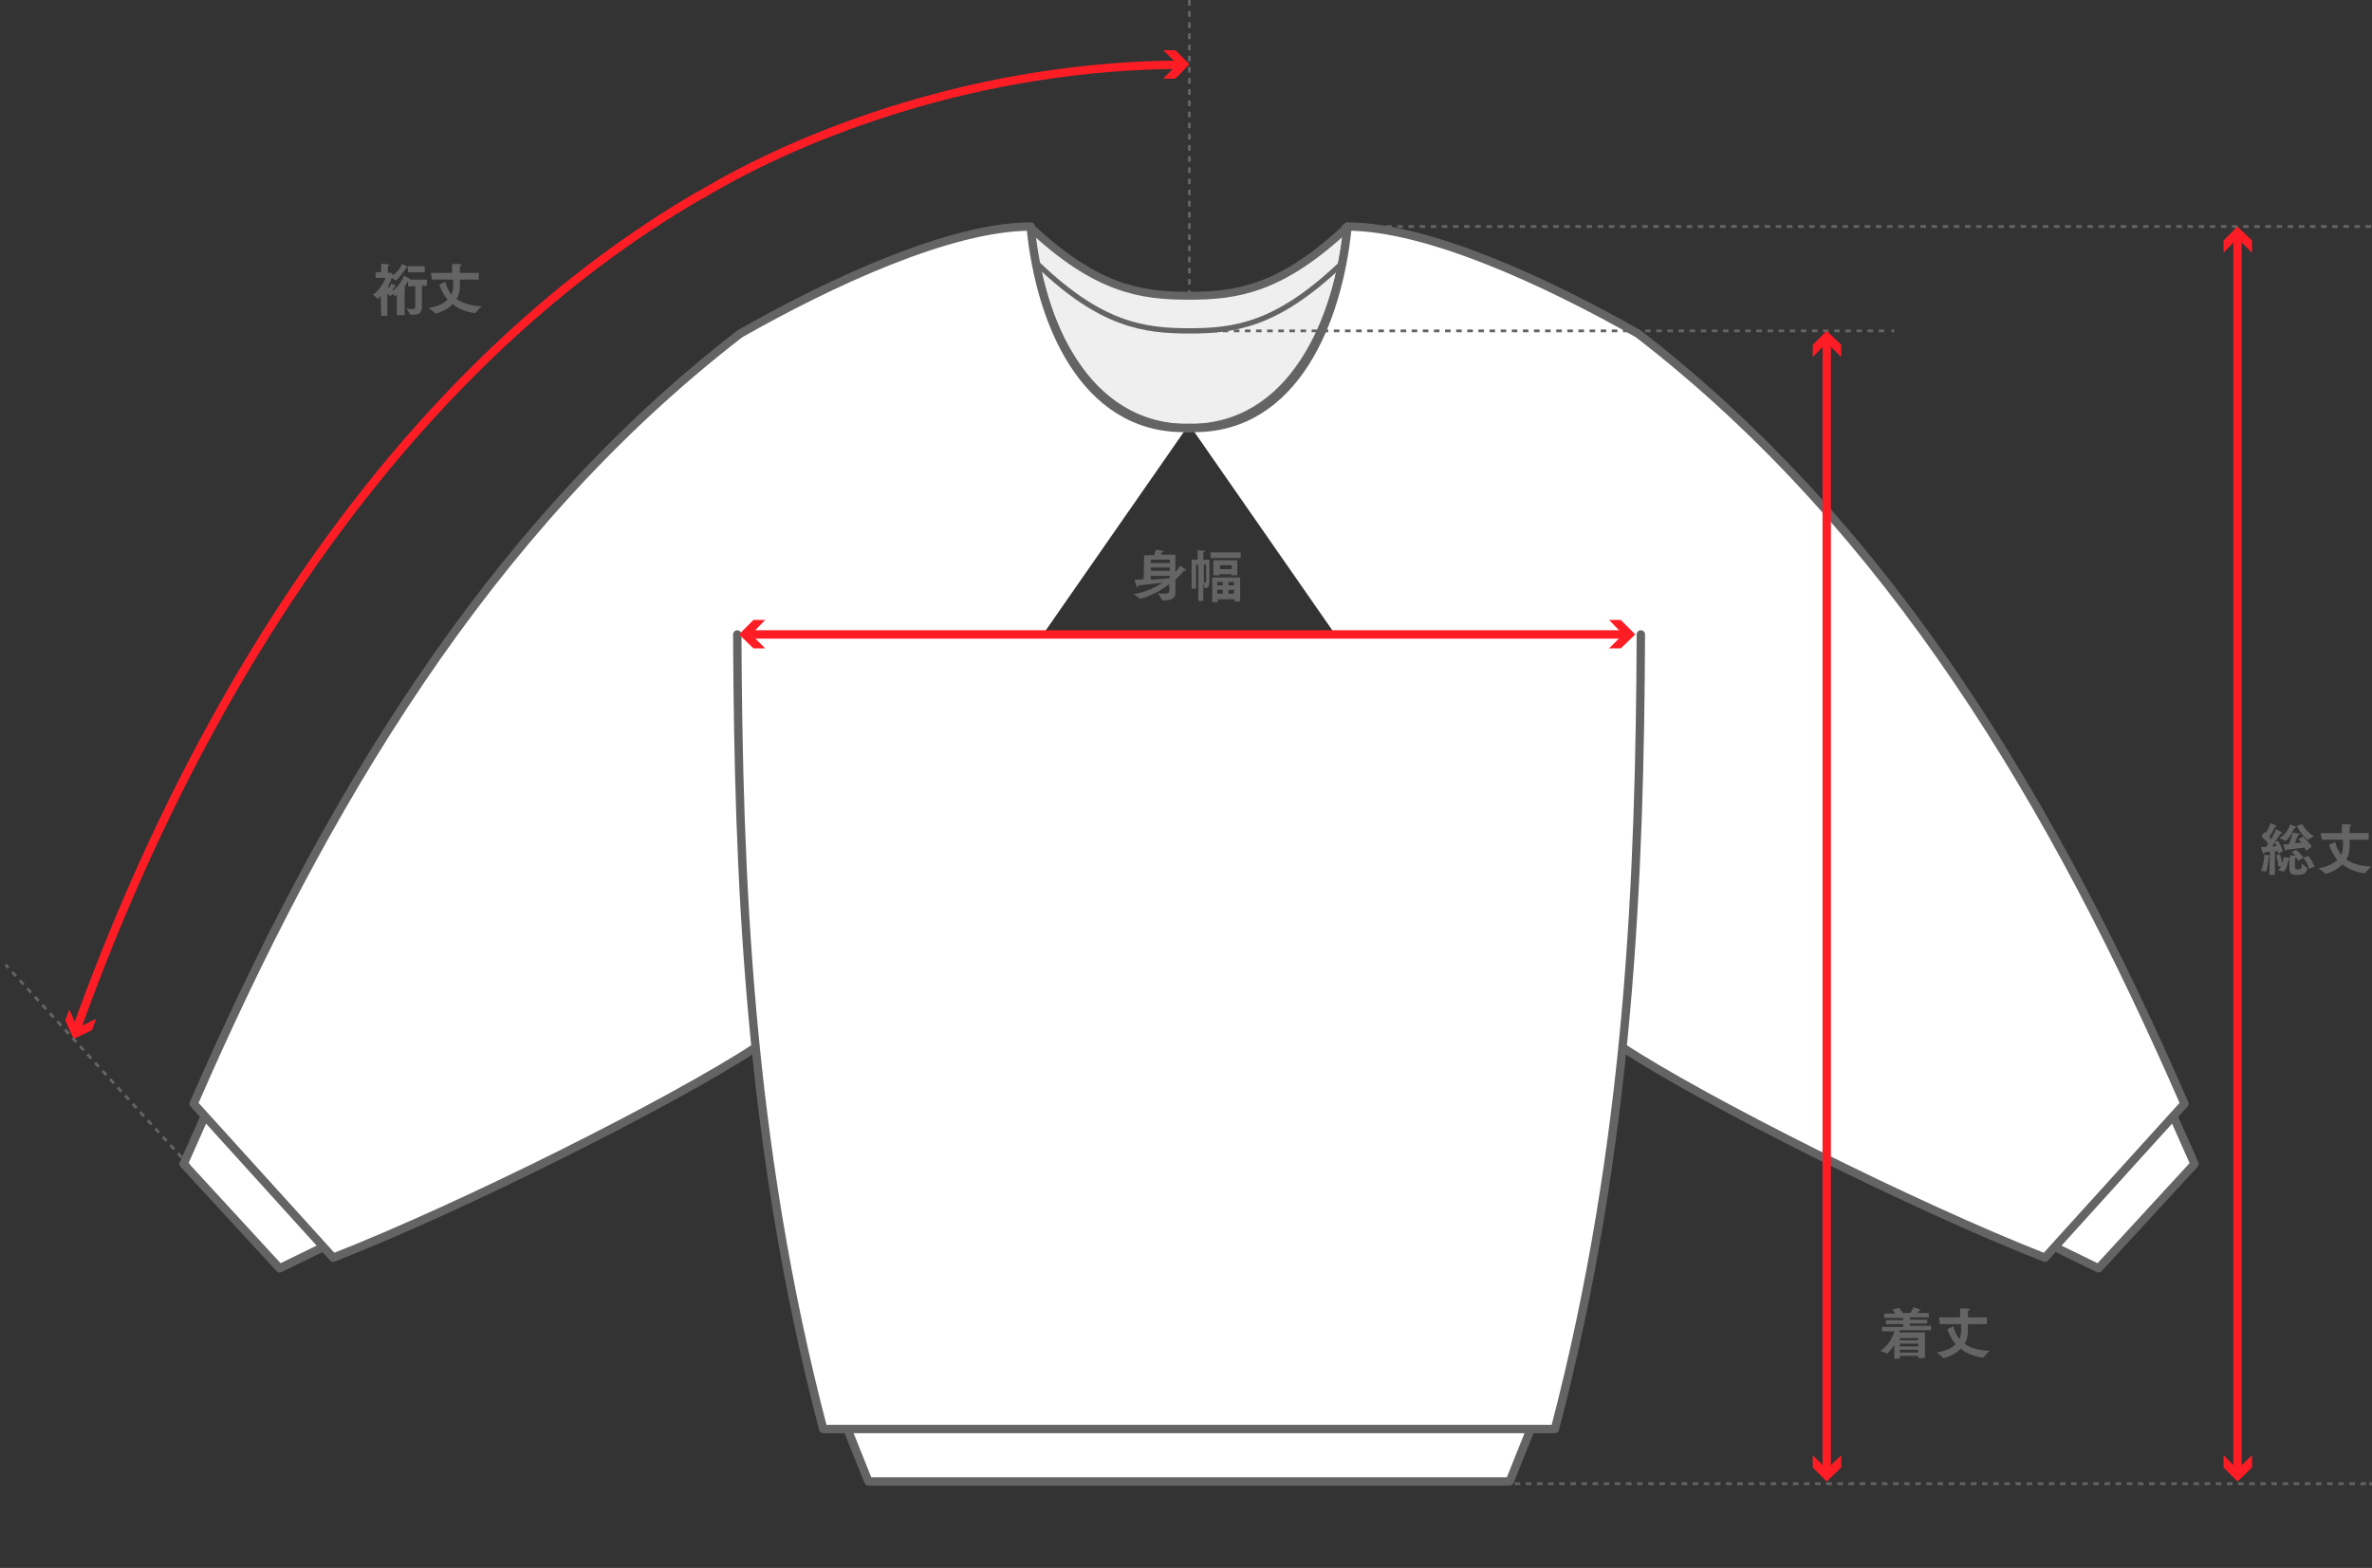
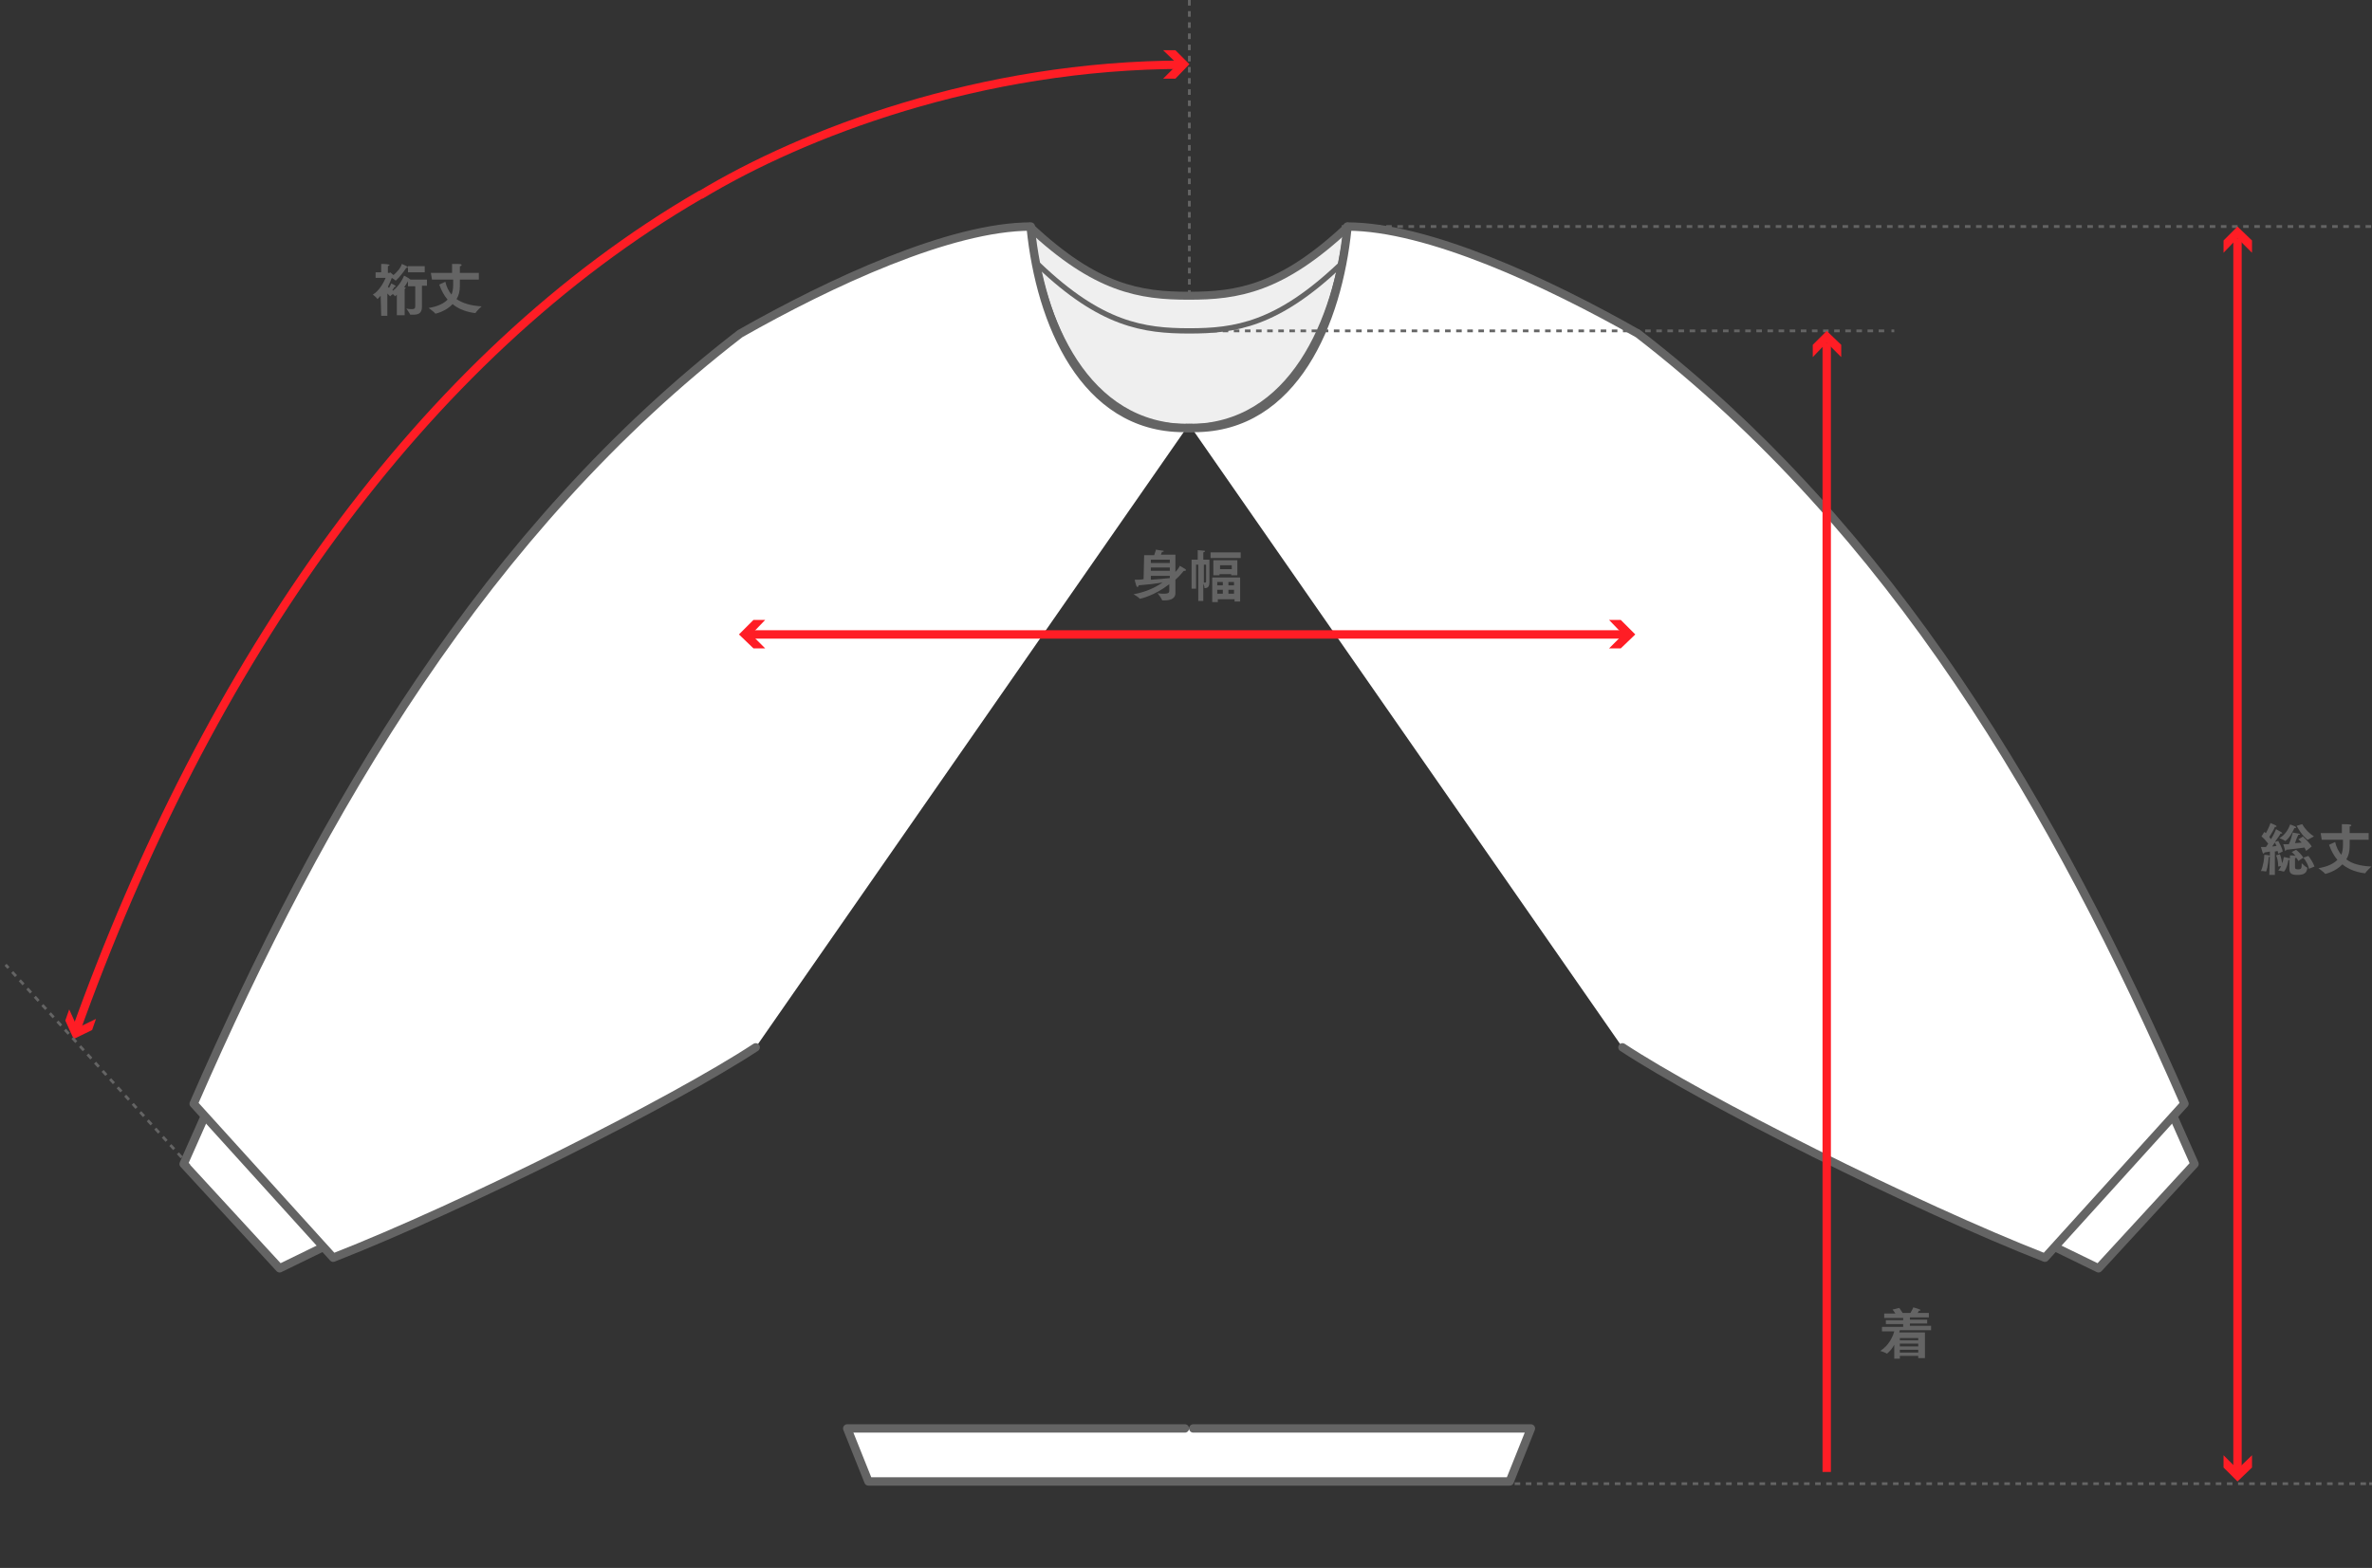
<svg xmlns="http://www.w3.org/2000/svg" xml:space="preserve" style="enable-background:new 0 0 425 281;" viewBox="0 0 425 281" y="0px" x="0px" id="レイヤー_1" version="1.1">
  <rect x="0" y="0" width="425" height="281" fill="#333333" stroke="none" />
  <style type="text/css">
	.st0{display:none;}
	.st1{fill:#EFEFEF;stroke:#646464;stroke-width:1.427;stroke-linecap:round;stroke-linejoin:round;stroke-miterlimit:10;}
	.st2{fill:none;stroke:#646464;stroke-width:0.951;stroke-linecap:round;stroke-linejoin:round;stroke-miterlimit:10;}
	.st3{fill:#FFFFFF;stroke:#646464;stroke-width:1.5;stroke-linecap:round;stroke-linejoin:round;stroke-miterlimit:10;}
	.st4{fill:none;stroke:#646464;stroke-width:0.5;stroke-linejoin:round;stroke-dasharray:0.997,0.997;}
	.st5{fill:none;stroke:#646464;stroke-width:0.5;stroke-linejoin:round;}
	.st6{fill:none;stroke:#646464;stroke-width:0.5;stroke-linejoin:round;stroke-miterlimit:10;stroke-dasharray:1,1;}
	.st7{fill:none;stroke:#FF1D25;stroke-width:1.5;stroke-linejoin:round;}
	.st8{fill:#FF1D25;}
	.st9{enable-background:new    ;}
	.st10{fill:#646464;}
	.st11{fill:none;stroke:#646464;stroke-width:0.5;stroke-linejoin:round;stroke-dasharray:0.996,0.996;}
</style>
  <g>
    <path d="M241.5,40.6C229.6,51.8,221.7,53,213,53s-16.6-1.2-28.5-12.4c1.8,16.9,9.9,36.1,28.5,36.1   S239.7,57.5,241.5,40.6" class="st1" />
    <path d="M240.1,47.5c-11.3,10.7-18.8,11.8-27,11.8s-15.8-1.1-27-11.8" class="st2" />
  </g>
  <polyline points="213.8,256 274.3,256 270.5,265.5 213.5,265.5 213.8,265.5 213.4,265.5 213.7,265.5 212.4,265.5   212.7,265.5 212.3,265.5 212.6,265.5 155.6,265.5 151.8,256 212.3,256" class="st3" />
  <g>
    <line y2="265.9" x2="424" y1="265.9" x1="267.4" class="st4" />
    <line y2="265.9" x2="425" y1="265.9" x1="424.5" class="st5" />
  </g>
  <g>
    <line y2="40.6" x2="425" y1="40.6" x1="240.4" class="st4" />
  </g>
  <polyline points="57.9,223.5 50.1,227.3 32.9,208.6 36.8,199.8" class="st3" />
  <path d="M212.6,76.7L212.6,76.7h-0.2l0,0h-0.1l0,0h-0.2l0,0c-17.9,0-25.7-19-27.4-35.7v-0.4c-14.4,0-35.9,10-52.1,19.2  l0,0c-45.5,35.1-74.8,85-97.9,138l12.5,13.8l12.5,13.8c23.5-9.2,61.1-28.1,75.7-37.7" class="st3" />
  <path d="M213.5,76.7L213.5,76.7h-0.2l0,0h-0.1l0,0H213l0,0" class="st3" />
  <polyline points="389.3,199.8 393.2,208.6 376,227.3 368.2,223.5" class="st3" />
  <path d="M290.7,187.7c14.6,9.6,52.2,28.5,75.7,37.7l12.5-13.8l12.5-13.8c-23.1-53-52.4-102.9-97.9-138l0,0  c-16.2-9.2-37.7-19.2-52.1-19.2V41c-1.7,16.7-9.5,35.7-27.4,35.7l0,0h-0.2l0,0h-0.1l0,0h-0.2l0,0" class="st3" />
  <path d="M213.1,76.7L213.1,76.7h-0.2l0,0h-0.1l0,0h-0.2l0,0" class="st3" />
-   <path d="M294,113.7c-0.2,42.9-1.9,90.9-15.4,142.4c-20.2,0-64.8,0-64.8,0l0,0h-0.2l0,0h-0.1l0,0h-0.2l0,0h-0.5l0,0h-0.2  l0,0h-0.1l0,0h-0.2l0,0c0,0-44.6,0-64.8,0c-13.5-51.5-15.2-99.5-15.4-142.4" class="st3" />
  <line y2="0" x2="213.1" y1="53" x1="213.1" class="st6" />
  <g>
    <line y2="113.7" x2="291.2" y1="113.7" x1="134.2" class="st7" />
    <g>
      <polygon points="137.1,116.2 134.6,113.7 137.1,111.1 135,111.1 132.4,113.7 135,116.2" class="st8" />
    </g>
    <g>
      <polygon points="288.3,116.2 290.8,113.7 288.3,111.1 290.4,111.1 293,113.7 290.4,116.2" class="st8" />
    </g>
  </g>
  <g class="st9">
    <path d="M205,99.5h1.8c0.1-0.4,0.3-0.8,0.3-1c0,0,1.1,0.2,1.3,0.2c0.1,0,0.1,0.1,0.1,0.1c0,0.1-0.1,0.1-0.3,0.1   c0,0-0.1,0.3-0.2,0.5h2.6v3.1c0.5-0.5,0.7-0.9,0.8-1.1c0,0,0.8,0.5,1,0.6c0.1,0.1,0.1,0.2,0.1,0.2s-0.1,0.1-0.2,0.1   c-0.1,0-0.1,0-0.2,0c-0.1,0.1-0.6,0.8-1.5,1.6v1.4v1l0,0c0,1.1-1.1,1.3-2,1.3c-0.1,0-0.2,0-0.3,0s-0.1,0-0.1-0.1   c-0.1-0.3-0.8-1.2-0.8-1.2c0.5,0.1,0.9,0.1,1.2,0.1c0.6,0,0.9-0.1,0.9-0.5v-1.2c-2.7,2.1-5.2,2.6-5.2,2.6s0,0-0.1,0   c-0.2-0.3-1.1-0.8-1.1-0.8c2.2-0.4,3.9-1.2,5.2-2.1c-1.2,0.2-2.9,0.4-4.3,0.5c0,0.2-0.1,0.3-0.2,0.3c-0.1,0-0.1-0.1-0.2-0.2   c-0.1-0.3-0.3-1.1-0.3-1.1c0.5,0,1,0,1.6-0.1L205,99.5L205,99.5z M209.6,100.9v-0.6h-3.4v0.6H209.6z M209.6,102.3v-0.6h-3.4v0.6   H209.6z M206.2,103.9c1.3-0.1,2.6-0.2,3.4-0.3v-0.4h-3.4V103.9z" class="st10" />
    <path d="M214.7,101.2h-0.4v4.3h-0.8v-5.2h1.1v-0.9c0,0,0-0.5,0-0.8c0,0,1,0.1,1.2,0.1c0.1,0,0.1,0.1,0.1,0.1   c0,0.1-0.1,0.1-0.3,0.2c0,0.1,0,0.4,0,0.4v0.9h1.1v2.9c0,0.5,0,1,0,1.1c0,0.7-0.2,1.1-0.8,1.1c-0.1,0-0.1,0-0.1-0.1   c0-0.2-0.1-0.5-0.2-0.7v3.1h-0.9L214.7,101.2L214.7,101.2z M216.1,101.2h-0.4v3.2c0.1,0,0.1,0,0.2,0c0.1,0,0.2,0,0.2-0.2V101.2z    M216.9,99h5.4v1h-5.4V99z M217.2,103.5h5v4.3h-1v-0.4h-3v0.5h-1V103.5z M217.4,100.4h4.3v2.7h-1.1v-0.2h-2.1v0.2h-1.1L217.4,100.4   L217.4,100.4z M219.1,104.9v-0.6h-1v0.6H219.1z M219.1,106.4v-0.7h-1v0.7H219.1z M220.7,102v-0.7h-2.1v0.7H220.7z M221.1,104.9   v-0.6h-1v0.6H221.1z M221.1,106.4v-0.7h-1v0.7H221.1z" class="st10" />
  </g>
  <g>
    <line y2="59.3" x2="338.4" y1="59.3" x1="213.1" class="st11" />
    <line y2="59.3" x2="339.4" y1="59.3" x1="338.9" class="st5" />
  </g>
  <g>
    <g>
      <polygon points="17.2,182.6 13.9,184.2 12.4,180.9 11.7,182.9 13.2,186.2 16.5,184.6" class="st8" />
    </g>
    <g>
      <g>
        <polygon points="208.4,14.1 211,11.5 208.4,9 210.6,9 213.1,11.5 210.6,14.1" class="st8" />
      </g>
      <g>
        <line y2="172.9" x2="1" y1="208.9" x1="33.9" class="st6" />
        <path d="M13.4,185.3C37.2,118.6,75.5,63.9,125.5,34.9h0.1c18.1-10.9,49.9-23.3,86.6-23.3" class="st7" />
        <g>
          <path d="M68.2,53c-0.2,0.2-0.5,0.6-0.6,0.6l0,0c-0.1-0.3-0.8-0.8-0.8-0.8c1.2-0.7,2-2.3,2.3-3h-1.8v-1h1V48      c0,0,0-0.4,0-0.7c0,0,1.1,0,1.3,0.1c0.1,0,0.2,0.1,0.2,0.1c0,0.1-0.1,0.1-0.3,0.2c0,0.2,0,0.4,0,0.4v0.8h0.3l0.1-0.1      c0,0,0.4,0.3,0.6,0.5c0.7-0.6,1.3-1.3,1.5-2c0,0,0.7,0.3,1,0.5c0.1,0.1,0.1,0.1,0.1,0.1c0,0.1-0.1,0.1-0.2,0.1c0,0,0,0-0.1,0      c-0.4,0.6-1.2,1.7-1.9,2.3l0,0l0,0c-0.1-0.1-0.5-0.4-0.7-0.5c-0.2,0.5-0.4,1-0.7,1.6c0.1,0.1,0.1,0.1,0.2,0.2      c0.1-0.2,0.3-0.5,0.4-0.8c0,0,0.5,0.2,0.7,0.4c0.1,0,0.1,0.1,0.1,0.1s0,0.1-0.1,0.1h-0.1c-0.1,0.2-0.3,0.4-0.4,0.6l0.1,0.1      c0.8-0.6,1.6-1.7,2-2.7c0,0,0.8,0.4,1,0.6c0.1,0,0.1,0.1,0.1,0.1h3v1.1h-0.9v2.5c0,0.3,0,1,0,1.2V55c0,1.2-0.7,1.4-1.6,1.4      c-0.1,0-0.2,0-0.4,0h-0.1c-0.1-0.3-0.7-1.1-0.7-1.1c0.4,0.1,0.7,0.1,1,0.1c0.4,0,0.6-0.1,0.6-0.5v-3.6h-1.3v-0.9      c-0.2,0.3-0.4,0.7-0.7,1.1h0.1c0.1,0,0.2,0.1,0.2,0.1c0,0.1-0.1,0.1-0.2,0.2c0,0.1,0,0.6,0,0.6v4.1h-1.4v-3.7      c-0.3,0.3-0.3,0.3-0.3,0.3l0,0c-0.1-0.1-0.2-0.2-0.4-0.4c-0.2,0.1-0.4,0.3-0.5,0.4l0,0c0,0-0.3-0.3-0.5-0.5v4h-1.1L68.2,53z       M73.1,47.7h3v1.1h-3V47.7z" class="st10" />
          <path d="M77.2,48.9H81v-0.8c0-0.2,0-0.5,0-0.8c1.5,0,1.7,0,1.7,0.2c0,0.1-0.1,0.2-0.3,0.2c0,0.2,0,0.4,0,0.5v0.7      h3.4v1.2h-3.4v1.1c0,1-0.2,1.8-0.6,2.4c1,0.7,2.5,1.2,4.5,1.3c0,0-0.9,0.8-1.1,1.2c0,0,0,0-0.1,0c0,0-2.4-0.2-4-1.6      c-1.2,1.3-3,1.7-3,1.7s0,0-0.1,0c-0.2-0.3-1.2-1-1.2-1c1.7-0.3,2.7-0.8,3.4-1.5c-0.6-0.7-1.1-1.6-1.5-2.7l1.1-0.5      c0.2,0.9,0.6,1.7,1.1,2.3c0.2-0.5,0.3-1.1,0.3-1.7v-1h-3.8L77.2,48.9z" class="st10" />
        </g>
      </g>
    </g>
  </g>
  <g class="st9">
    <path d="M339.4,241c-0.3,0.6-0.8,1.2-1.3,1.6l0,0l0,0c-0.3-0.2-1.2-0.5-1.2-0.5c1.6-1,2.3-2.7,2.5-3.5h-2.2v-0.8h3.8   v-0.5h-3.1v-0.7h3.1v-0.4h-3.4v-0.8h2c-0.2-0.3-0.4-0.6-0.5-0.7l1.2-0.3c0,0,0.3,0.4,0.6,0.9h1.4c0.3-0.5,0.5-0.9,0.5-1   c0,0,0.8,0.2,1.2,0.4c0.1,0,0.1,0.1,0.1,0.1c0,0.1-0.1,0.1-0.2,0.1h-0.1c0,0.1-0.1,0.2-0.2,0.4h2v0.8h-3.4v0.4h3.1v0.7h-3.1v0.4   h3.8v0.8h-5.6c0,0.1-0.1,0.3-0.1,0.4h4.6v4.6h-1.2V243h-3.3v0.5h-1V241z M343.7,240.2v-0.4h-3.3v0.4H343.7z M343.7,241.3v-0.5h-3.3   v0.5H343.7z M343.7,242.4v-0.5h-3.3v0.5H343.7z" class="st10" />
-     <path d="M347.4,236.1h3.8v-0.8c0-0.2,0-0.5,0-0.8c1.5,0,1.7,0,1.7,0.2c0,0.1-0.1,0.2-0.3,0.2c0,0.2,0,0.4,0,0.5v0.7   h3.4v1.2h-3.4v1.1c0,1-0.2,1.8-0.6,2.4c1,0.8,2.5,1.2,4.5,1.3c0,0-0.9,0.8-1.1,1.2c0,0,0,0-0.1,0c0,0-2.4-0.2-4-1.6   c-1.2,1.3-3,1.7-3,1.7s0,0-0.1,0c-0.2-0.3-1.2-1-1.2-1c1.7-0.3,2.7-0.8,3.4-1.5c-0.6-0.7-1.1-1.6-1.5-2.7l1.1-0.5   c0.2,0.9,0.6,1.7,1.1,2.3c0.2-0.5,0.3-1.1,0.3-1.7v-1h-3.8L347.4,236.1z" class="st10" />
  </g>
  <g>
    <line y2="263.8" x2="327.3" y1="61.4" x1="327.3" class="st7" />
    <g>
      <polygon points="324.8,64 327.3,61.4 329.9,64 329.9,61.8 327.3,59.3 324.8,61.8" class="st8" />
    </g>
    <g>
-       <polygon points="324.8,260.8 327.3,263.3 329.9,260.8 329.9,263 327.3,265.5 324.8,263" class="st8" />
-     </g>
+       </g>
  </g>
  <g>
    <line y2="263.8" x2="400.9" y1="42.7" x1="400.9" class="st7" />
    <g>
      <polygon points="398.4,45.3 400.9,42.7 403.5,45.3 403.5,43.1 400.9,40.6 398.4,43.1" class="st8" />
    </g>
    <g>
      <polygon points="398.4,260.8 400.9,263.3 403.5,260.8 403.5,263 400.9,265.5 398.4,263" class="st8" />
    </g>
  </g>
  <g>
    <path d="M406.7,153.5c0,0-0.1,0.1-0.2,0.1c-0.1,1.4-0.4,2.6-0.5,2.6c0,0,0,0,0,0c-0.2-0.1-0.9-0.1-0.9-0.1   c0.5-1.1,0.6-2.5,0.6-2.9c0,0,0.9,0,1,0.2l0-0.8c-0.3,0.1-0.7,0.1-1,0.2c0,0.1-0.1,0.2-0.1,0.2c-0.1,0-0.1-0.1-0.2-0.2   c-0.1-0.3-0.3-1-0.3-1c0.3,0,0.6,0,0.9,0c0.1-0.2,0.3-0.4,0.4-0.6c-0.3-0.4-0.7-0.9-1.2-1.3l0.5-0.8l0.3,0.2   c0.4-0.7,0.8-1.7,0.8-1.8c1,0.4,1.1,0.5,1.1,0.6c0,0,0,0.1-0.2,0.1c0,0-0.1,0-0.1,0c-0.1,0.3-0.6,1.2-1,1.8   c0.1,0.1,0.2,0.3,0.3,0.4c0.5-0.8,0.8-1.5,0.9-1.8c0.9,0.5,1.1,0.6,1.1,0.7c0,0.1,0,0.1-0.1,0.1c0,0-0.1,0-0.2,0   c0,0.1-0.5,0.8-1,1.5l0.6-0.2c0.2,0.4,0.7,1.2,0.8,1.9l-0.8,0.4c0-0.2-0.1-0.3-0.1-0.5c-0.1,0-0.3,0.1-0.5,0.1l0,4.2h-1   L406.7,153.5z M407.9,151.6c-0.1-0.2-0.2-0.4-0.3-0.6c-0.2,0.2-0.3,0.5-0.5,0.7C407.5,151.7,407.7,151.6,407.9,151.6z M408.2,155.3   c0-0.9-0.2-1.7-0.4-2l0.7-0.2c0.1,0.2,0.3,0.9,0.4,1.6c0.2-0.4,0.2-0.8,0.3-1.1c0,0,0.7,0.1,1,0.2c0,0,0,0,0.1,0c0-0.2,0-0.5,0-0.5   c0.2,0,0.8,0,1,0.1c-0.2-0.2-0.4-0.5-0.7-0.7l0.8-0.4c0.4,0.3,1,0.9,1.3,1.4l-0.9,0.6c-0.1-0.2-0.2-0.4-0.4-0.6   c0,0-0.1,0.1-0.2,0.1c0,0.1,0,0.2,0,0.4c0,0.4,0,1.2,0,1.2c0,0.3,0.1,0.4,0.6,0.4c0.6,0,0.6-0.3,0.6-1.1c0,0,0.7,0.7,1,0.8   c0,0,0,0,0,0.1c0,0,0,0,0,0c-0.1,0.8-0.5,1.2-1.8,1.2c-0.7,0-1.4-0.1-1.4-1c0,0,0,0,0,0l0-1.7c-0.1,0-0.1,0-0.2,0.1   c-0.2,1.3-0.7,2-0.8,2c0,0,0,0,0,0c-0.3-0.1-1-0.2-1-0.2c0.2-0.2,0.4-0.5,0.5-0.8L408.2,155.3z M411.2,148.1   c0.1,0.1,0.2,0.1,0.2,0.2c0,0.1-0.1,0.1-0.2,0.1c0,0,0,0-0.1,0c-0.3,0.6-0.8,1.7-1.6,2.3c0,0,0,0-0.1,0c0,0,0,0,0,0   c-0.2-0.2-1-0.5-1-0.5c1-0.5,1.7-1.7,1.9-2.4C410.3,147.7,411,148,411.2,148.1z M413.2,152.5c-0.1-0.2-0.2-0.4-0.3-0.6   c-0.7,0.1-2.3,0.3-3.3,0.4c0,0.1,0,0.2-0.1,0.2c0,0-0.1,0-0.1-0.2c0-0.1-0.3-1-0.3-1c0.3,0,0.6,0,1,0c0.4-0.8,0.6-1.8,0.7-2.1   c0,0,1,0.2,1.1,0.2c0.1,0,0.2,0.1,0.2,0.1c0,0.1-0.1,0.1-0.3,0.1c-0.2,0.4-0.4,0.9-0.6,1.5c0.4,0,0.9-0.1,1.2-0.1   c-0.2-0.2-0.4-0.4-0.6-0.6c0,0,0.8-0.4,0.8-0.5c0,0,1.2,1.1,1.6,1.8L413.2,152.5z M412.5,147.7c0.5,0.9,1.3,1.7,2.1,2.2   c0,0-0.8,0.4-1.1,0.6c0,0,0,0,0,0c-0.1,0-1.1-0.8-2-2.5L412.5,147.7z M413.6,153.4c0.4,0.5,0.9,1.3,1.1,1.9l-1,0.4   c-0.1-0.7-0.6-1.5-1-2L413.6,153.4z" class="st10" />
    <path d="M415.8,149.3h3.8l0-0.8c0-0.2,0-0.5,0-0.8c1.5,0,1.7,0.1,1.7,0.2c0,0.1-0.1,0.2-0.3,0.2c0,0.2,0,0.4,0,0.5   v0.7h3.4v1.2h-3.4v1.1c0,1-0.2,1.8-0.6,2.4c1,0.8,2.5,1.2,4.5,1.3c0,0-0.9,0.8-1.1,1.2c0,0,0,0-0.1,0c0,0-2.4-0.2-4-1.6   c-1.2,1.3-3,1.7-3,1.7c0,0,0,0-0.1,0c-0.2-0.3-1.2-1-1.2-1c1.7-0.3,2.7-0.8,3.4-1.5c-0.6-0.7-1.1-1.6-1.5-2.7l1.1-0.5   c0.2,0.9,0.6,1.7,1.1,2.3c0.2-0.5,0.3-1.1,0.3-1.7l0-1h-3.8L415.8,149.3z" class="st10" />
  </g>
</svg>